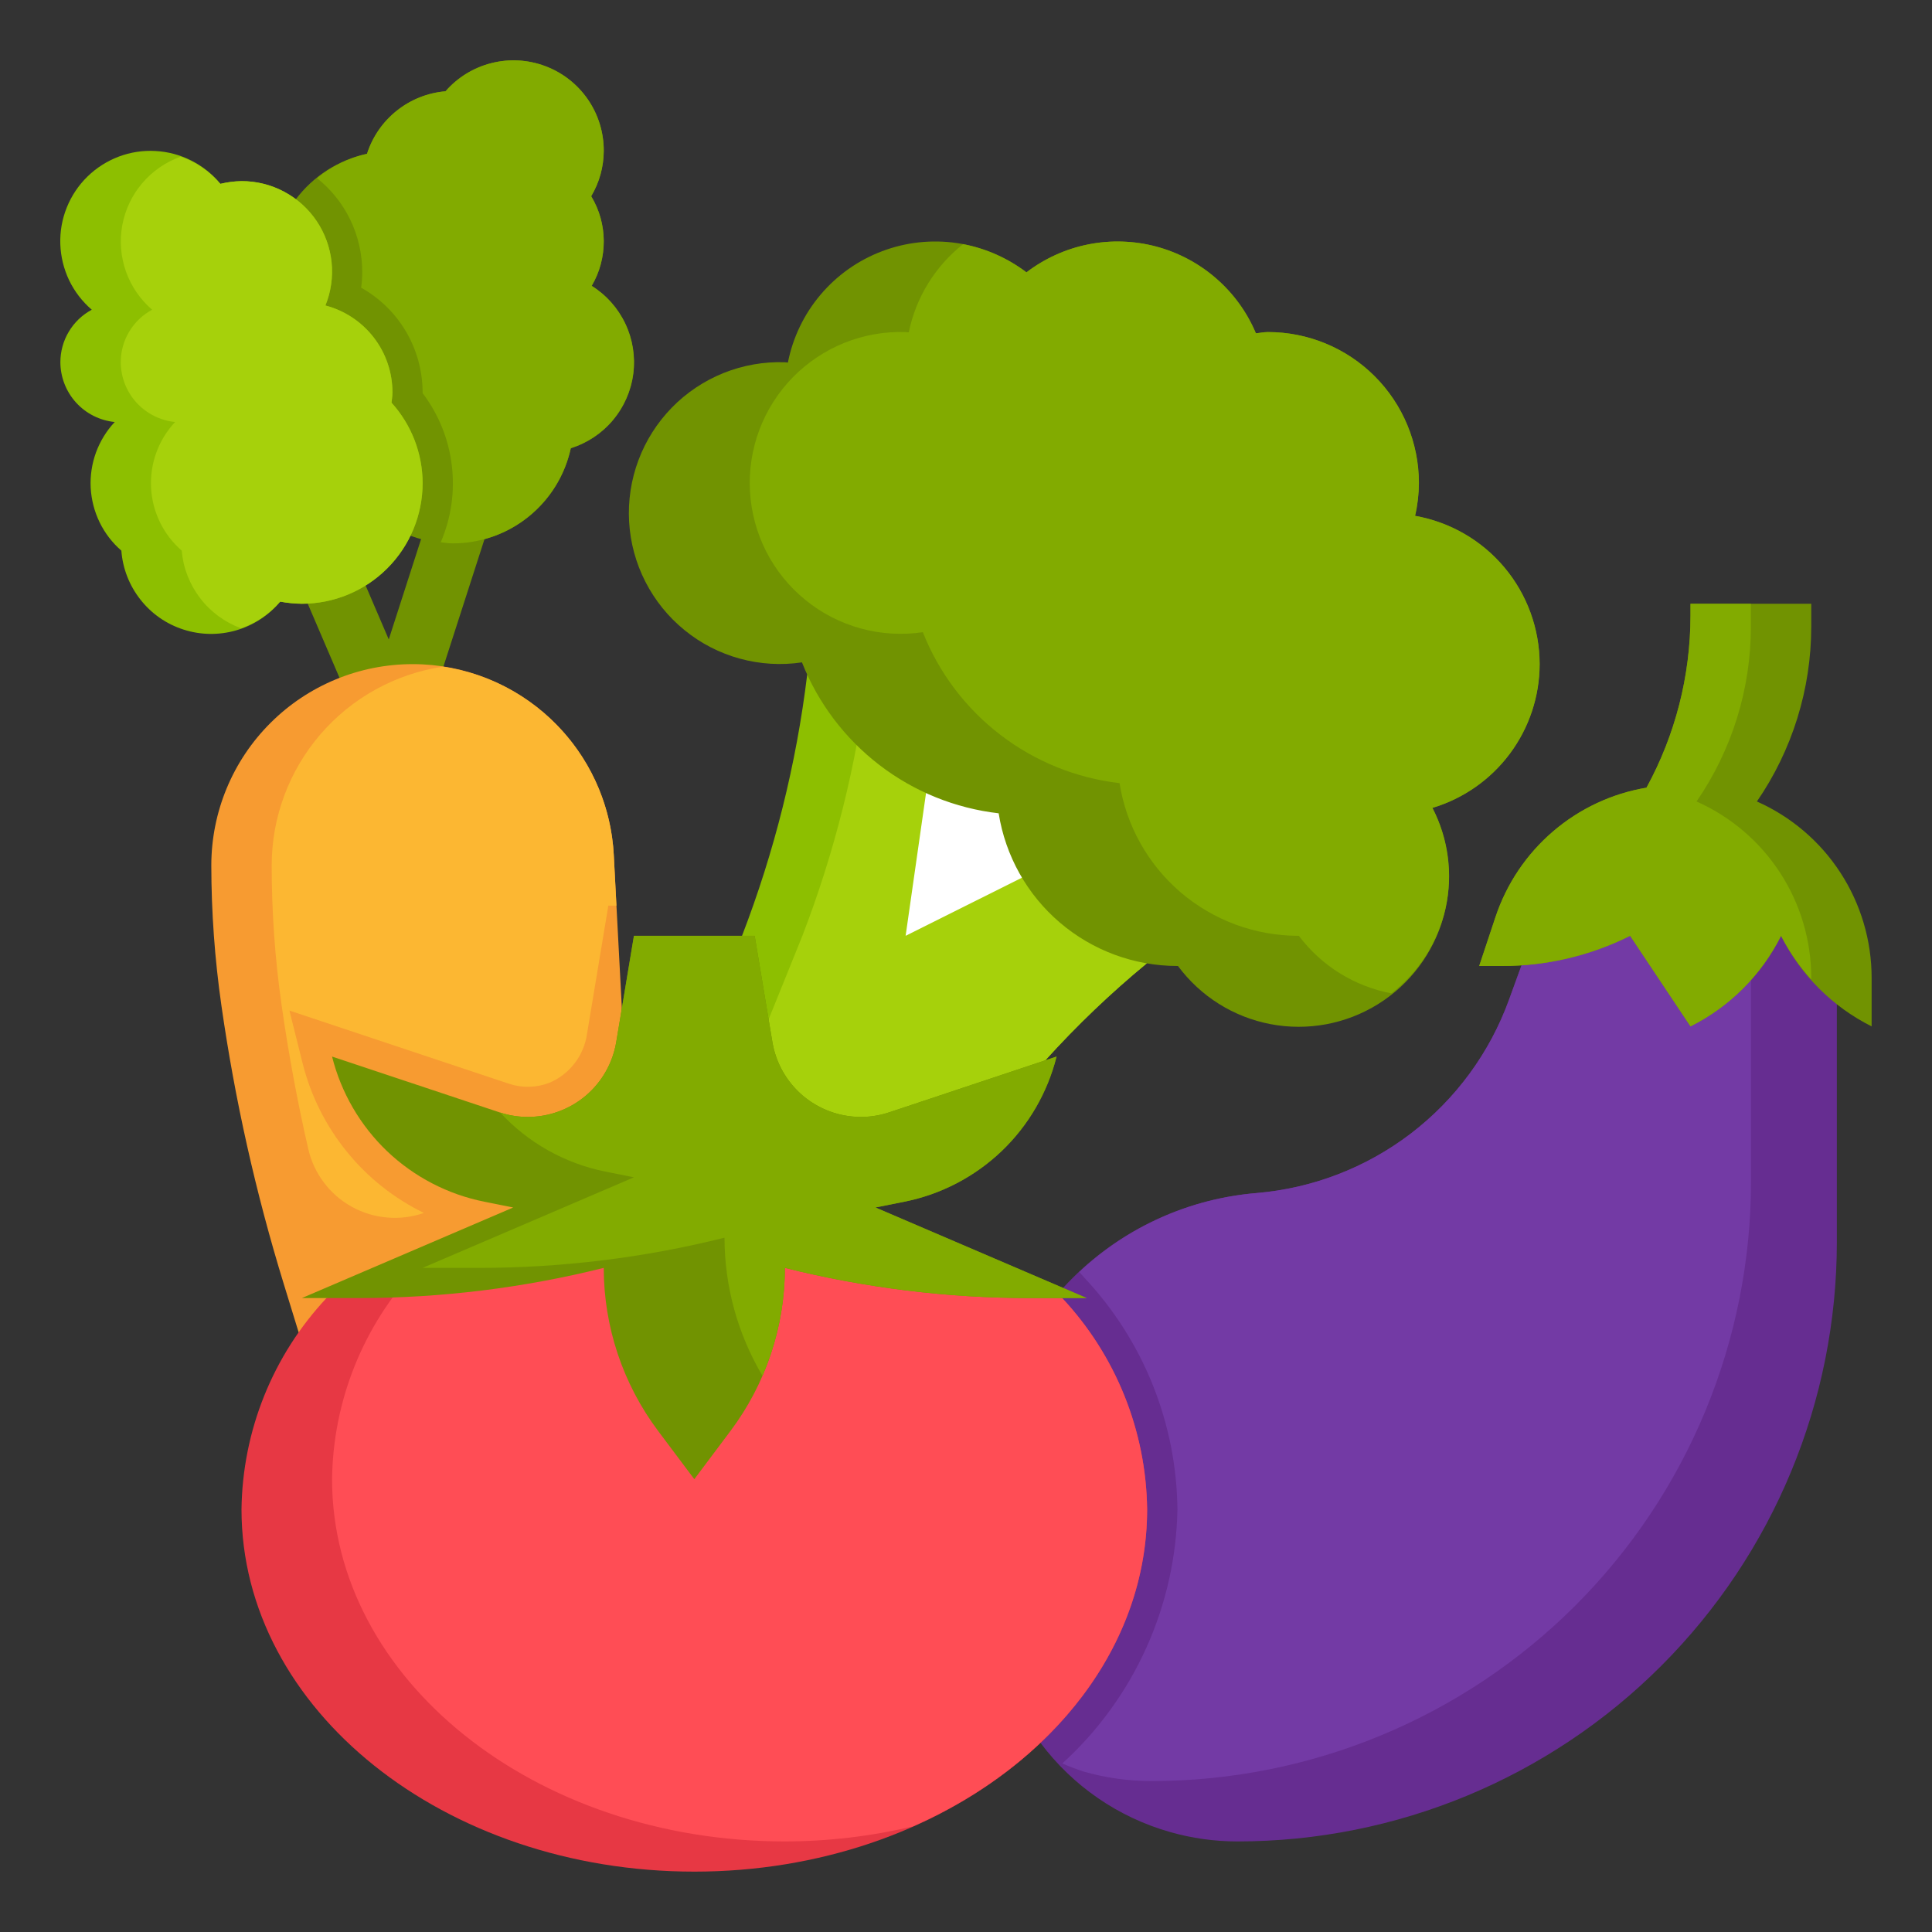
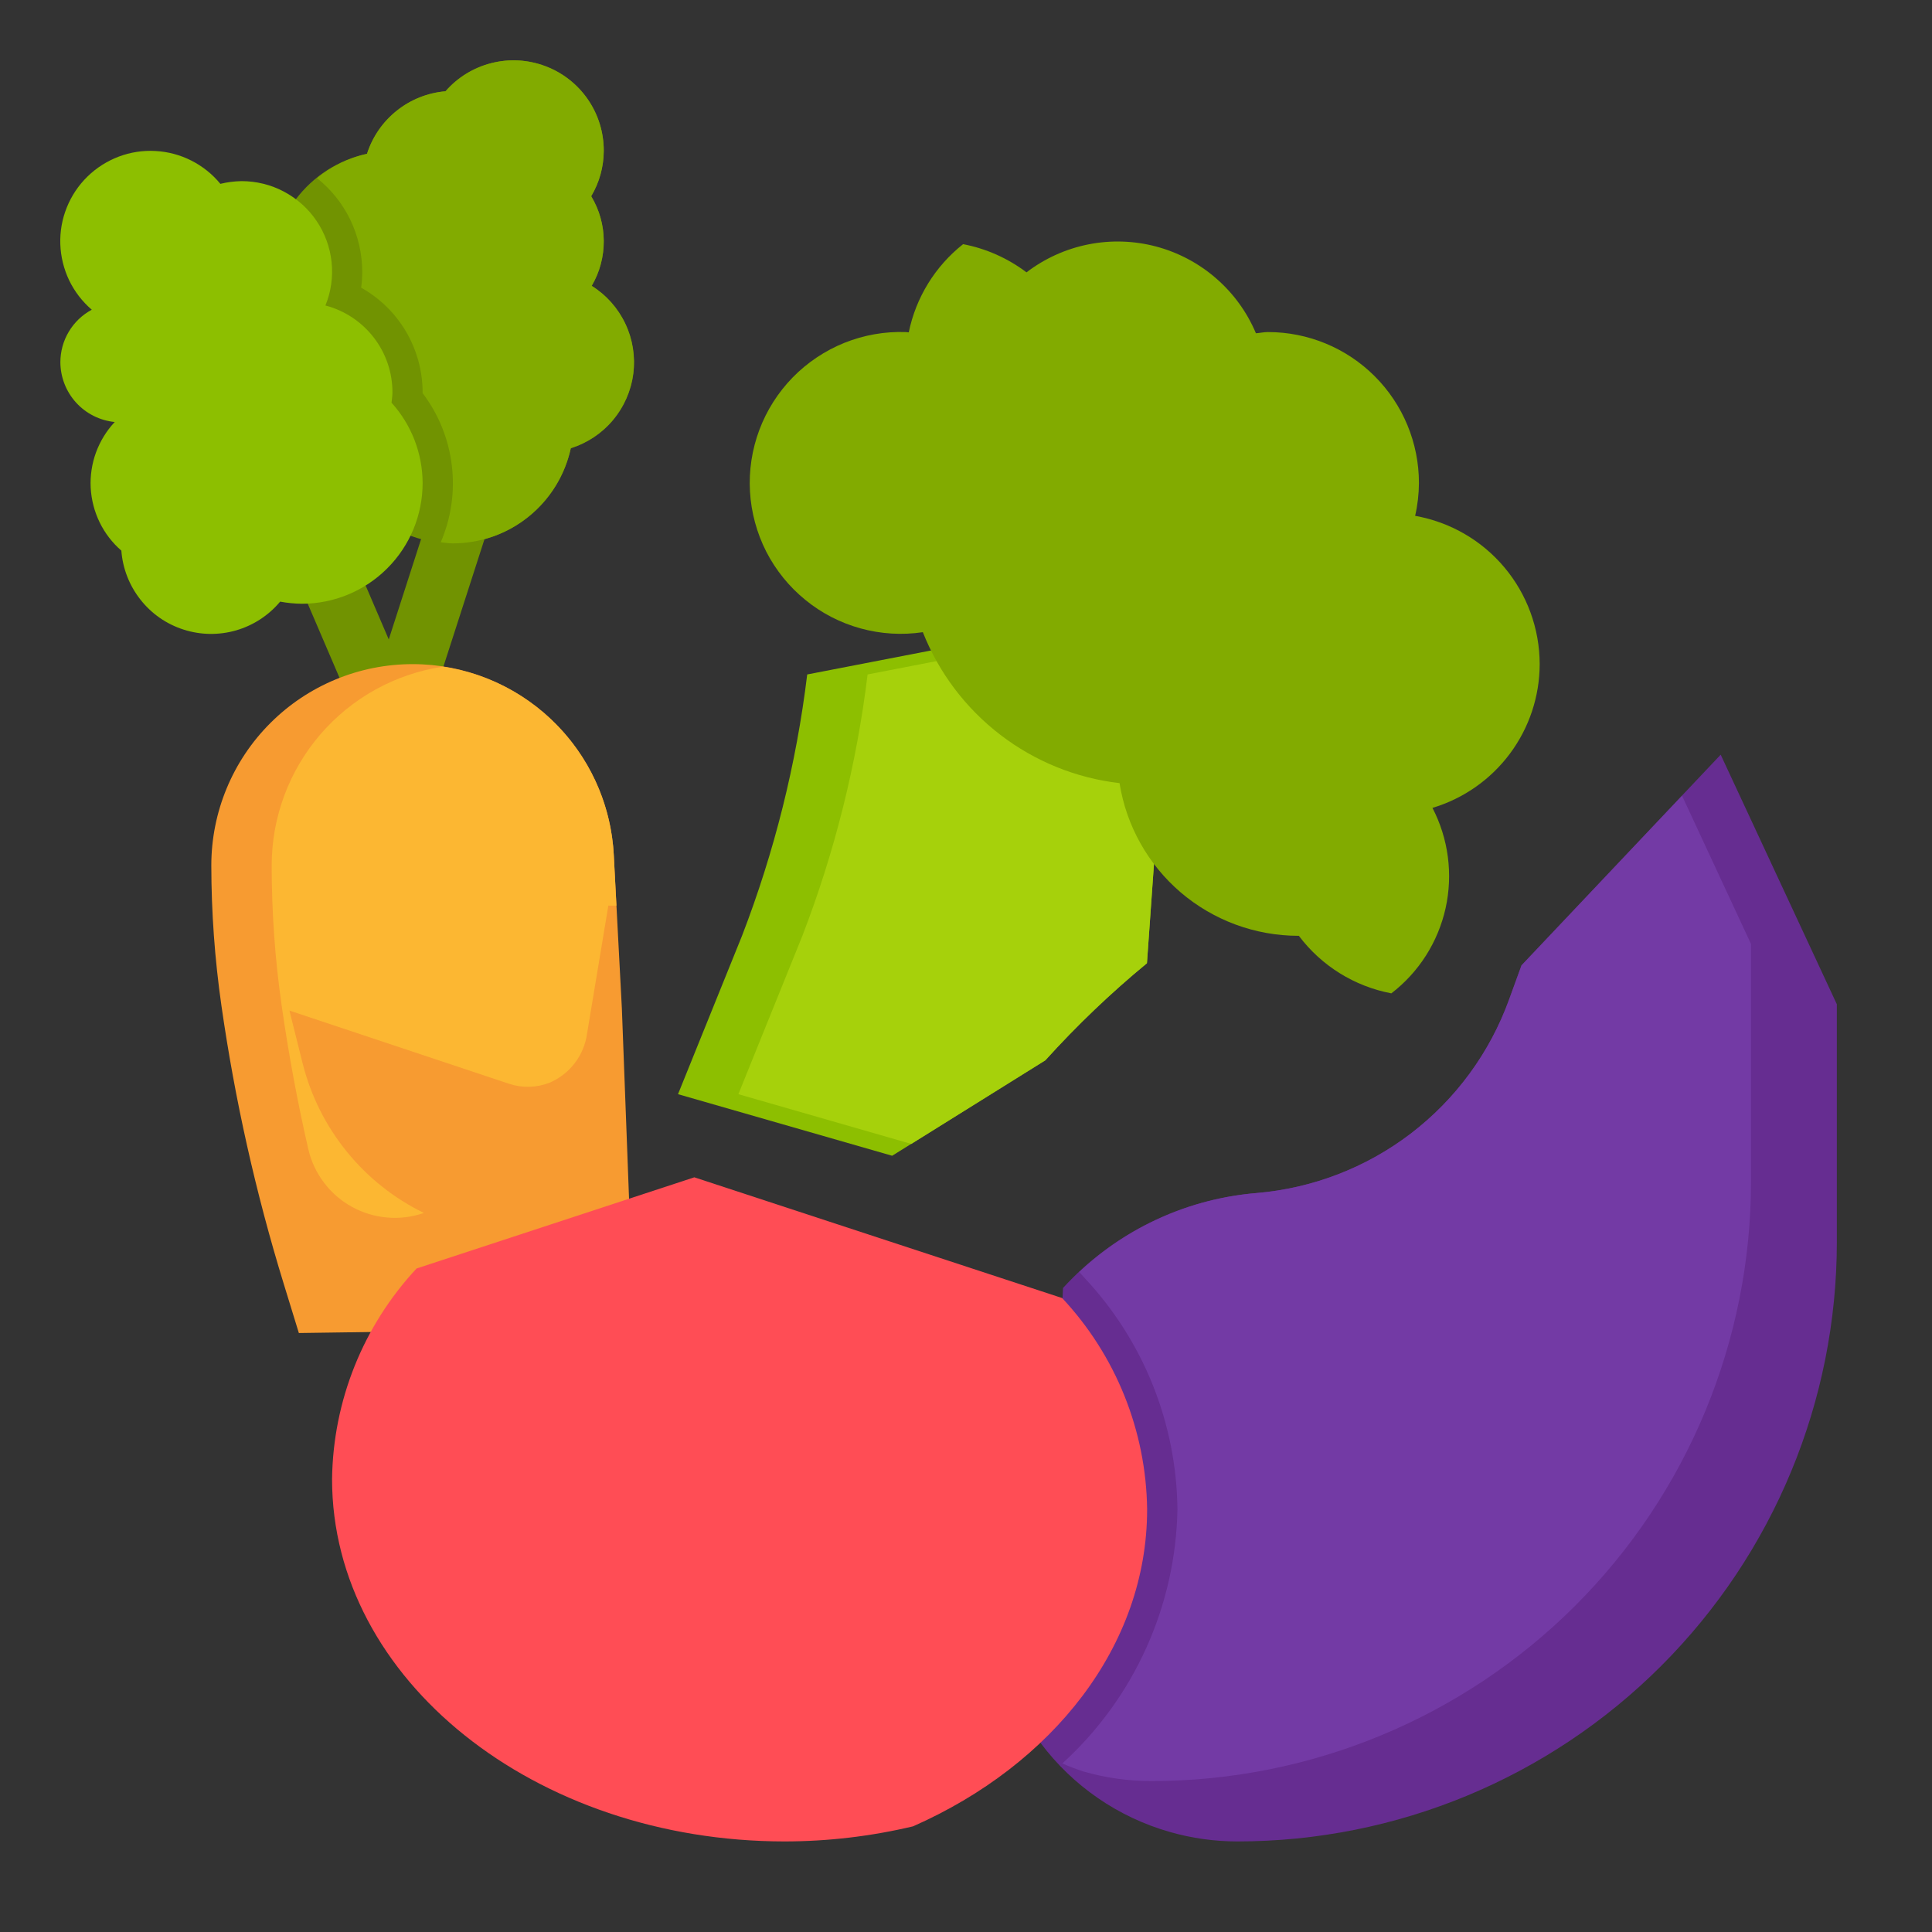
<svg xmlns="http://www.w3.org/2000/svg" width="32" height="32" viewBox="0 0 32 32" fill="none">
  <rect x="0" y="0" width="32" height="32" fill="#333333" stroke="none" />
  <g clip-path="url(#clip0_216_34)">
    <path d="M18.997 15.954C18.397 16.448 17.835 16.985 17.314 17.562L14.777 19.143L11.23 18.123L12.29 15.5C12.827 14.107 13.19 12.653 13.37 11.171L19.419 10L18.997 15.954Z" fill="#8DBF00" />
    <path d="M19.404 10.197L14.37 11.171C14.19 12.653 13.827 14.107 13.29 15.5L12.23 18.123L15.094 18.947L17.314 17.562C17.835 16.986 18.397 16.448 18.997 15.954L19.404 10.197Z" fill="#A6D10B" />
-     <path d="M16.927 14.537L15 15.5L15.338 13.136L15.643 11.632L18 12.726L16.927 14.537Z" fill="white" />
    <path d="M8.324 8.002L7.372 7.696L6.439 10.591L5.815 9.136L4.896 9.53L5.948 11.984L6.584 11.711L7.077 11.87L8.324 8.002Z" fill="#719301" />
    <path d="M6.8 8.874C7.069 8.974 7.356 9.016 7.643 8.995C7.929 8.975 8.207 8.893 8.459 8.756C8.711 8.618 8.93 8.428 9.102 8.198C9.274 7.969 9.394 7.704 9.455 7.424C9.727 7.339 9.97 7.178 10.153 6.959C10.337 6.74 10.454 6.473 10.49 6.19C10.526 5.907 10.481 5.62 10.358 5.362C10.236 5.104 10.043 4.886 9.8 4.735C9.933 4.51 10.002 4.253 10 3.991C9.999 3.73 9.927 3.474 9.792 3.25C9.927 3.023 9.999 2.764 10 2.5C10.002 2.195 9.91 1.897 9.737 1.646C9.564 1.395 9.318 1.203 9.033 1.096C8.748 0.988 8.437 0.97 8.141 1.045C7.845 1.119 7.58 1.282 7.379 1.512C7.085 1.537 6.804 1.648 6.573 1.833C6.341 2.017 6.17 2.265 6.079 2.547C5.609 2.648 5.19 2.916 4.9 3.3L5 6.5L6.8 8.874Z" fill="#719301" />
    <path d="M4.95 22.079L4.7 21.266C4.236 19.758 3.89 18.215 3.667 16.653C3.557 15.885 3.501 15.111 3.5 14.335C3.5 13.451 3.851 12.602 4.477 11.977C5.102 11.351 5.951 11 6.835 11C7.69 11 8.511 11.328 9.131 11.916C9.751 12.504 10.122 13.307 10.166 14.16L10.3 16.7L10.5 22L4.95 22.079Z" fill="#F79B31" />
    <path d="M17.234 28.867C17.767 29.581 18.52 30.099 19.376 30.343C19.739 30.447 20.116 30.5 20.494 30.5C23.128 30.5 25.653 29.454 27.515 27.592C29.378 25.729 30.424 23.204 30.424 20.57V16.634L28.5 12.5L25.2 15.989L24.992 16.561C24.673 17.439 24.11 18.206 23.368 18.774C22.626 19.341 21.737 19.683 20.807 19.761C19.58 19.863 18.438 20.425 17.607 21.333L17.234 28.867Z" fill="#662D91" />
    <path d="M29.002 15.635L27.86 13.18L25.202 15.99L24.994 16.561C24.675 17.439 24.112 18.206 23.37 18.774C22.628 19.341 21.74 19.683 20.809 19.761C19.712 19.853 18.678 20.314 17.876 21.068L17.965 21.168C18.939 22.207 19.488 23.575 19.502 25C19.488 25.794 19.311 26.577 18.983 27.301C18.656 28.024 18.183 28.674 17.596 29.208C17.712 29.26 17.832 29.305 17.954 29.344C18.318 29.448 18.694 29.5 19.072 29.5C21.706 29.5 24.232 28.454 26.094 26.592C27.956 24.729 29.002 22.204 29.002 19.57V15.635Z" fill="#733AA5" />
-     <path d="M17.593 21.5C18.482 22.45 18.984 23.698 19 25C19 28.314 15.642 31 11.5 31C7.358 31 4 28.314 4 25C4.016 23.698 4.518 22.45 5.408 21.5L11.5 19.5L17.593 21.5Z" fill="#E73844" />
    <path d="M17.593 21.5L11.5 19.5L6.9 21.01C6.015 21.959 5.516 23.203 5.5 24.5C5.5 27.814 8.858 30.5 13 30.5C13.715 30.499 14.428 30.415 15.123 30.25C17.434 29.23 19 27.262 19 25C18.984 23.699 18.482 22.45 17.593 21.5Z" fill="#FF4D55" />
-     <path d="M12.5 15.5L12.793 17.258C12.851 17.605 13.03 17.921 13.298 18.148C13.567 18.375 13.907 18.5 14.259 18.5C14.419 18.5 14.578 18.474 14.729 18.423L17.5 17.5C17.35 18.098 17.034 18.642 16.588 19.068C16.141 19.493 15.583 19.783 14.979 19.904L14.5 20L18 21.5H17.061C15.692 21.5 14.328 21.332 13 21C13 21.974 12.684 22.921 12.1 23.7L11.5 24.5L10.9 23.7C10.316 22.921 10 21.974 10 21C8.672 21.332 7.308 21.5 5.939 21.5H5L8.5 20L8.021 19.904C7.417 19.783 6.859 19.493 6.412 19.068C5.966 18.642 5.65 18.098 5.5 17.5L8.271 18.423C8.423 18.474 8.581 18.5 8.741 18.5C9.093 18.5 9.433 18.375 9.702 18.148C9.97 17.921 10.149 17.605 10.207 17.258L10.5 15.5H12.5ZM29.1 13.275C29.686 12.423 30 11.413 30 10.378V10H28V10.197C27.999 11.193 27.749 12.173 27.271 13.047C26.7 13.143 26.165 13.393 25.725 13.77C25.284 14.147 24.955 14.636 24.771 15.186L24.5 16H24.882C25.617 16 26.342 15.829 27 15.5L28 17C28.649 16.675 29.175 16.149 29.5 15.5C29.825 16.149 30.351 16.675 31 17V16.196C31 15.578 30.82 14.972 30.483 14.454C30.146 13.935 29.665 13.526 29.1 13.275ZM25.5 11C25.499 10.413 25.292 9.846 24.915 9.397C24.538 8.948 24.014 8.646 23.436 8.544C23.478 8.366 23.499 8.183 23.5 8C23.5 7.337 23.237 6.701 22.768 6.232C22.299 5.763 21.663 5.5 21 5.5C20.931 5.5 20.867 5.515 20.8 5.52C20.653 5.17 20.427 4.859 20.14 4.61C19.854 4.361 19.514 4.181 19.148 4.083C18.781 3.986 18.396 3.974 18.024 4.048C17.652 4.122 17.302 4.281 17 4.511C16.664 4.255 16.269 4.088 15.851 4.026C15.432 3.965 15.005 4.011 14.61 4.161C14.215 4.31 13.864 4.558 13.591 4.881C13.318 5.203 13.132 5.59 13.05 6.005C13.033 6.005 13.017 6 13 6C12.653 5.988 12.307 6.049 11.985 6.178C11.662 6.308 11.37 6.503 11.128 6.751C10.885 7 10.697 7.296 10.575 7.621C10.453 7.947 10.4 8.294 10.42 8.641C10.44 8.987 10.531 9.326 10.69 9.636C10.848 9.945 11.068 10.218 11.338 10.437C11.607 10.657 11.919 10.817 12.254 10.909C12.589 11.001 12.939 11.022 13.283 10.971C13.549 11.644 13.993 12.231 14.566 12.671C15.14 13.112 15.822 13.388 16.541 13.471C16.653 14.176 17.012 14.818 17.555 15.281C18.097 15.744 18.787 15.999 19.5 16H19.511C19.883 16.502 20.43 16.846 21.044 16.963C21.658 17.08 22.293 16.962 22.824 16.632C23.355 16.302 23.742 15.785 23.909 15.182C24.075 14.58 24.009 13.937 23.724 13.381C24.236 13.228 24.686 12.913 25.006 12.484C25.326 12.055 25.499 11.535 25.5 11Z" fill="#719301" />
    <path d="M25.502 11C25.501 10.413 25.294 9.846 24.917 9.397C24.54 8.948 24.016 8.646 23.439 8.544C23.48 8.366 23.501 8.183 23.502 8C23.502 7.337 23.239 6.701 22.77 6.232C22.301 5.763 21.665 5.5 21.002 5.5C20.933 5.5 20.869 5.515 20.802 5.52C20.655 5.17 20.429 4.859 20.142 4.61C19.856 4.361 19.516 4.181 19.149 4.083C18.783 3.986 18.398 3.974 18.026 4.048C17.654 4.122 17.303 4.281 17.002 4.511C16.693 4.277 16.333 4.117 15.952 4.044C15.489 4.41 15.17 4.927 15.052 5.505C15.035 5.505 15.019 5.5 15.002 5.5C14.655 5.488 14.309 5.549 13.987 5.678C13.664 5.808 13.373 6.003 13.13 6.251C12.887 6.5 12.699 6.796 12.577 7.121C12.455 7.447 12.402 7.794 12.422 8.141C12.442 8.487 12.534 8.826 12.691 9.136C12.85 9.445 13.07 9.718 13.34 9.937C13.609 10.157 13.921 10.317 14.256 10.409C14.591 10.501 14.941 10.522 15.285 10.471C15.551 11.144 15.995 11.731 16.569 12.171C17.142 12.611 17.824 12.888 18.543 12.971C18.655 13.676 19.014 14.317 19.556 14.781C20.099 15.244 20.789 15.499 21.502 15.5H21.513C21.887 15.997 22.433 16.337 23.045 16.453C23.501 16.103 23.819 15.603 23.944 15.041C24.068 14.479 23.991 13.892 23.726 13.381C24.238 13.228 24.688 12.913 25.008 12.484C25.328 12.055 25.501 11.535 25.502 11Z" fill="#82AB00" />
    <path d="M7 8C7 8.53 6.79 9.039 6.414 9.414C6.039 9.789 5.531 10 5 10C4.879 9.999 4.759 9.987 4.64 9.965C4.45 10.193 4.196 10.358 3.911 10.441C3.626 10.523 3.323 10.519 3.041 10.428C2.758 10.338 2.509 10.165 2.326 9.931C2.142 9.698 2.032 9.416 2.01 9.12C1.86 8.99 1.737 8.83 1.65 8.651C1.563 8.472 1.513 8.277 1.502 8.078C1.492 7.88 1.522 7.681 1.59 7.494C1.659 7.307 1.764 7.135 1.9 6.99C1.654 6.965 1.426 6.851 1.26 6.668C1.094 6.485 1.001 6.247 1 6C1 5.822 1.048 5.646 1.14 5.493C1.231 5.34 1.363 5.214 1.52 5.13C1.363 4.995 1.235 4.829 1.145 4.642C1.056 4.455 1.006 4.251 0.999 4.044C0.992 3.836 1.028 3.63 1.106 3.437C1.183 3.245 1.299 3.07 1.448 2.925C1.596 2.78 1.773 2.668 1.967 2.594C2.161 2.521 2.368 2.489 2.575 2.501C2.782 2.512 2.985 2.566 3.17 2.66C3.355 2.754 3.519 2.885 3.65 3.045C3.765 3.017 3.882 3.002 4 3C4.246 3 4.488 3.059 4.705 3.175C4.921 3.29 5.107 3.456 5.244 3.66C5.381 3.863 5.467 4.097 5.492 4.342C5.518 4.586 5.483 4.833 5.39 5.06C5.708 5.143 5.99 5.33 6.191 5.591C6.392 5.851 6.501 6.171 6.5 6.5C6.5 6.56 6.49 6.615 6.485 6.67C6.815 7.035 6.998 7.508 7 8Z" fill="#8DBF00" />
-     <path d="M14.979 19.904C15.583 19.784 16.141 19.493 16.588 19.068C17.034 18.642 17.35 18.098 17.5 17.5L14.729 18.424C14.525 18.491 14.309 18.515 14.096 18.491C13.882 18.468 13.676 18.398 13.492 18.287C13.308 18.177 13.151 18.027 13.03 17.85C12.909 17.672 12.828 17.47 12.793 17.259L12.5 15.5H10.5L10.207 17.259C10.172 17.469 10.092 17.67 9.973 17.847C9.853 18.024 9.697 18.174 9.514 18.284C9.331 18.395 9.127 18.466 8.915 18.49C8.702 18.515 8.487 18.493 8.284 18.427C8.746 18.927 9.354 19.269 10.021 19.404L10.5 19.5L7 21H7.939C9.308 21 10.672 20.832 12 20.5C12.001 21.305 12.218 22.095 12.629 22.788C12.873 22.223 13 21.615 13 21C14.328 21.332 15.692 21.5 17.061 21.5H18L14.5 20L14.979 19.904ZM27.271 13.046C26.7 13.142 26.165 13.392 25.725 13.769C25.284 14.146 24.955 14.635 24.771 15.185L24.5 16H24.882C25.617 16 26.342 15.829 27 15.5L28 17C28.649 16.675 29.175 16.149 29.5 15.5C29.634 15.761 29.802 16.004 30 16.221V16.196C30 15.578 29.82 14.972 29.483 14.454C29.146 13.936 28.665 13.526 28.1 13.275C28.686 12.423 29 11.413 29 10.379V10H28V10.197C27.999 11.193 27.749 12.172 27.271 13.046Z" fill="#82AB00" />
    <path d="M5.015 17.622L4.794 16.738L8.43 17.95C8.647 18.023 8.884 18.017 9.098 17.935C9.264 17.865 9.408 17.754 9.518 17.611C9.627 17.469 9.698 17.301 9.723 17.123L10.076 15H10.21L10.166 14.16C10.126 13.394 9.822 12.665 9.306 12.097C8.79 11.529 8.095 11.156 7.336 11.042C6.547 11.161 5.828 11.558 5.307 12.163C4.787 12.767 4.5 13.538 4.5 14.336C4.5 15.111 4.555 15.886 4.665 16.653C4.779 17.453 4.926 18.247 5.107 19.036C5.154 19.236 5.242 19.425 5.367 19.589C5.491 19.754 5.649 19.89 5.829 19.989C6.01 20.089 6.209 20.149 6.414 20.166C6.62 20.184 6.826 20.158 7.021 20.09C6.527 19.849 6.092 19.504 5.746 19.077C5.399 18.651 5.15 18.154 5.015 17.622Z" fill="#FCB732" />
-     <path d="M7 8C6.998 7.508 6.815 7.035 6.485 6.67C6.49 6.615 6.5 6.56 6.5 6.5C6.5 6.171 6.392 5.851 6.191 5.591C5.99 5.33 5.708 5.143 5.39 5.06C5.482 4.832 5.517 4.586 5.492 4.342C5.466 4.097 5.381 3.863 5.244 3.66C5.106 3.456 4.921 3.289 4.704 3.174C4.487 3.059 4.246 2.999 4 3C3.882 3.002 3.765 3.017 3.65 3.045C3.475 2.839 3.248 2.683 2.992 2.595C2.746 2.682 2.527 2.833 2.358 3.032C2.188 3.23 2.074 3.47 2.026 3.727C1.978 3.983 1.999 4.248 2.085 4.494C2.172 4.741 2.322 4.96 2.52 5.13C2.363 5.214 2.231 5.34 2.14 5.493C2.048 5.646 2 5.821 2 6C2.001 6.247 2.094 6.485 2.26 6.668C2.426 6.85 2.654 6.965 2.9 6.99C2.764 7.135 2.658 7.307 2.59 7.494C2.522 7.681 2.492 7.88 2.502 8.078C2.512 8.277 2.563 8.472 2.65 8.651C2.737 8.83 2.86 8.989 3.01 9.12C3.034 9.406 3.14 9.678 3.314 9.906C3.487 10.134 3.723 10.307 3.991 10.406C4.243 10.319 4.468 10.167 4.641 9.965C4.76 9.987 4.88 9.998 5 10C5.53 10 6.039 9.789 6.414 9.414C6.789 9.039 7 8.53 7 8Z" fill="#A6D10B" />
    <path d="M9.8 4.735C9.932 4.51 10.001 4.253 10 3.991C9.999 3.73 9.927 3.474 9.792 3.25C9.927 3.023 9.999 2.764 10 2.5C10.001 2.195 9.909 1.897 9.736 1.646C9.563 1.395 9.318 1.203 9.033 1.096C8.747 0.988 8.436 0.97 8.141 1.045C7.845 1.119 7.579 1.282 7.379 1.512C7.084 1.537 6.804 1.648 6.572 1.833C6.341 2.017 6.169 2.265 6.079 2.547C5.775 2.615 5.491 2.753 5.25 2.95C5.483 3.136 5.672 3.371 5.802 3.64C5.931 3.908 5.999 4.202 6 4.5C6 4.589 5.994 4.677 5.982 4.765C6.29 4.938 6.547 5.189 6.726 5.494C6.905 5.799 6.999 6.146 7 6.5V6.512C7.264 6.86 7.431 7.272 7.483 7.706C7.536 8.14 7.473 8.58 7.3 8.982C7.367 8.989 7.433 9 7.5 9C7.957 9 8.4 8.843 8.755 8.556C9.111 8.269 9.357 7.869 9.454 7.423C9.726 7.337 9.968 7.176 10.151 6.958C10.334 6.739 10.451 6.473 10.488 6.19C10.524 5.907 10.479 5.62 10.357 5.362C10.235 5.104 10.042 4.886 9.8 4.735Z" fill="#82AB00" />
  </g>
  <defs>
    <clipPath id="clip0_216_34">
      <rect width="32" height="32" fill="white" />
    </clipPath>
  </defs>
</svg>